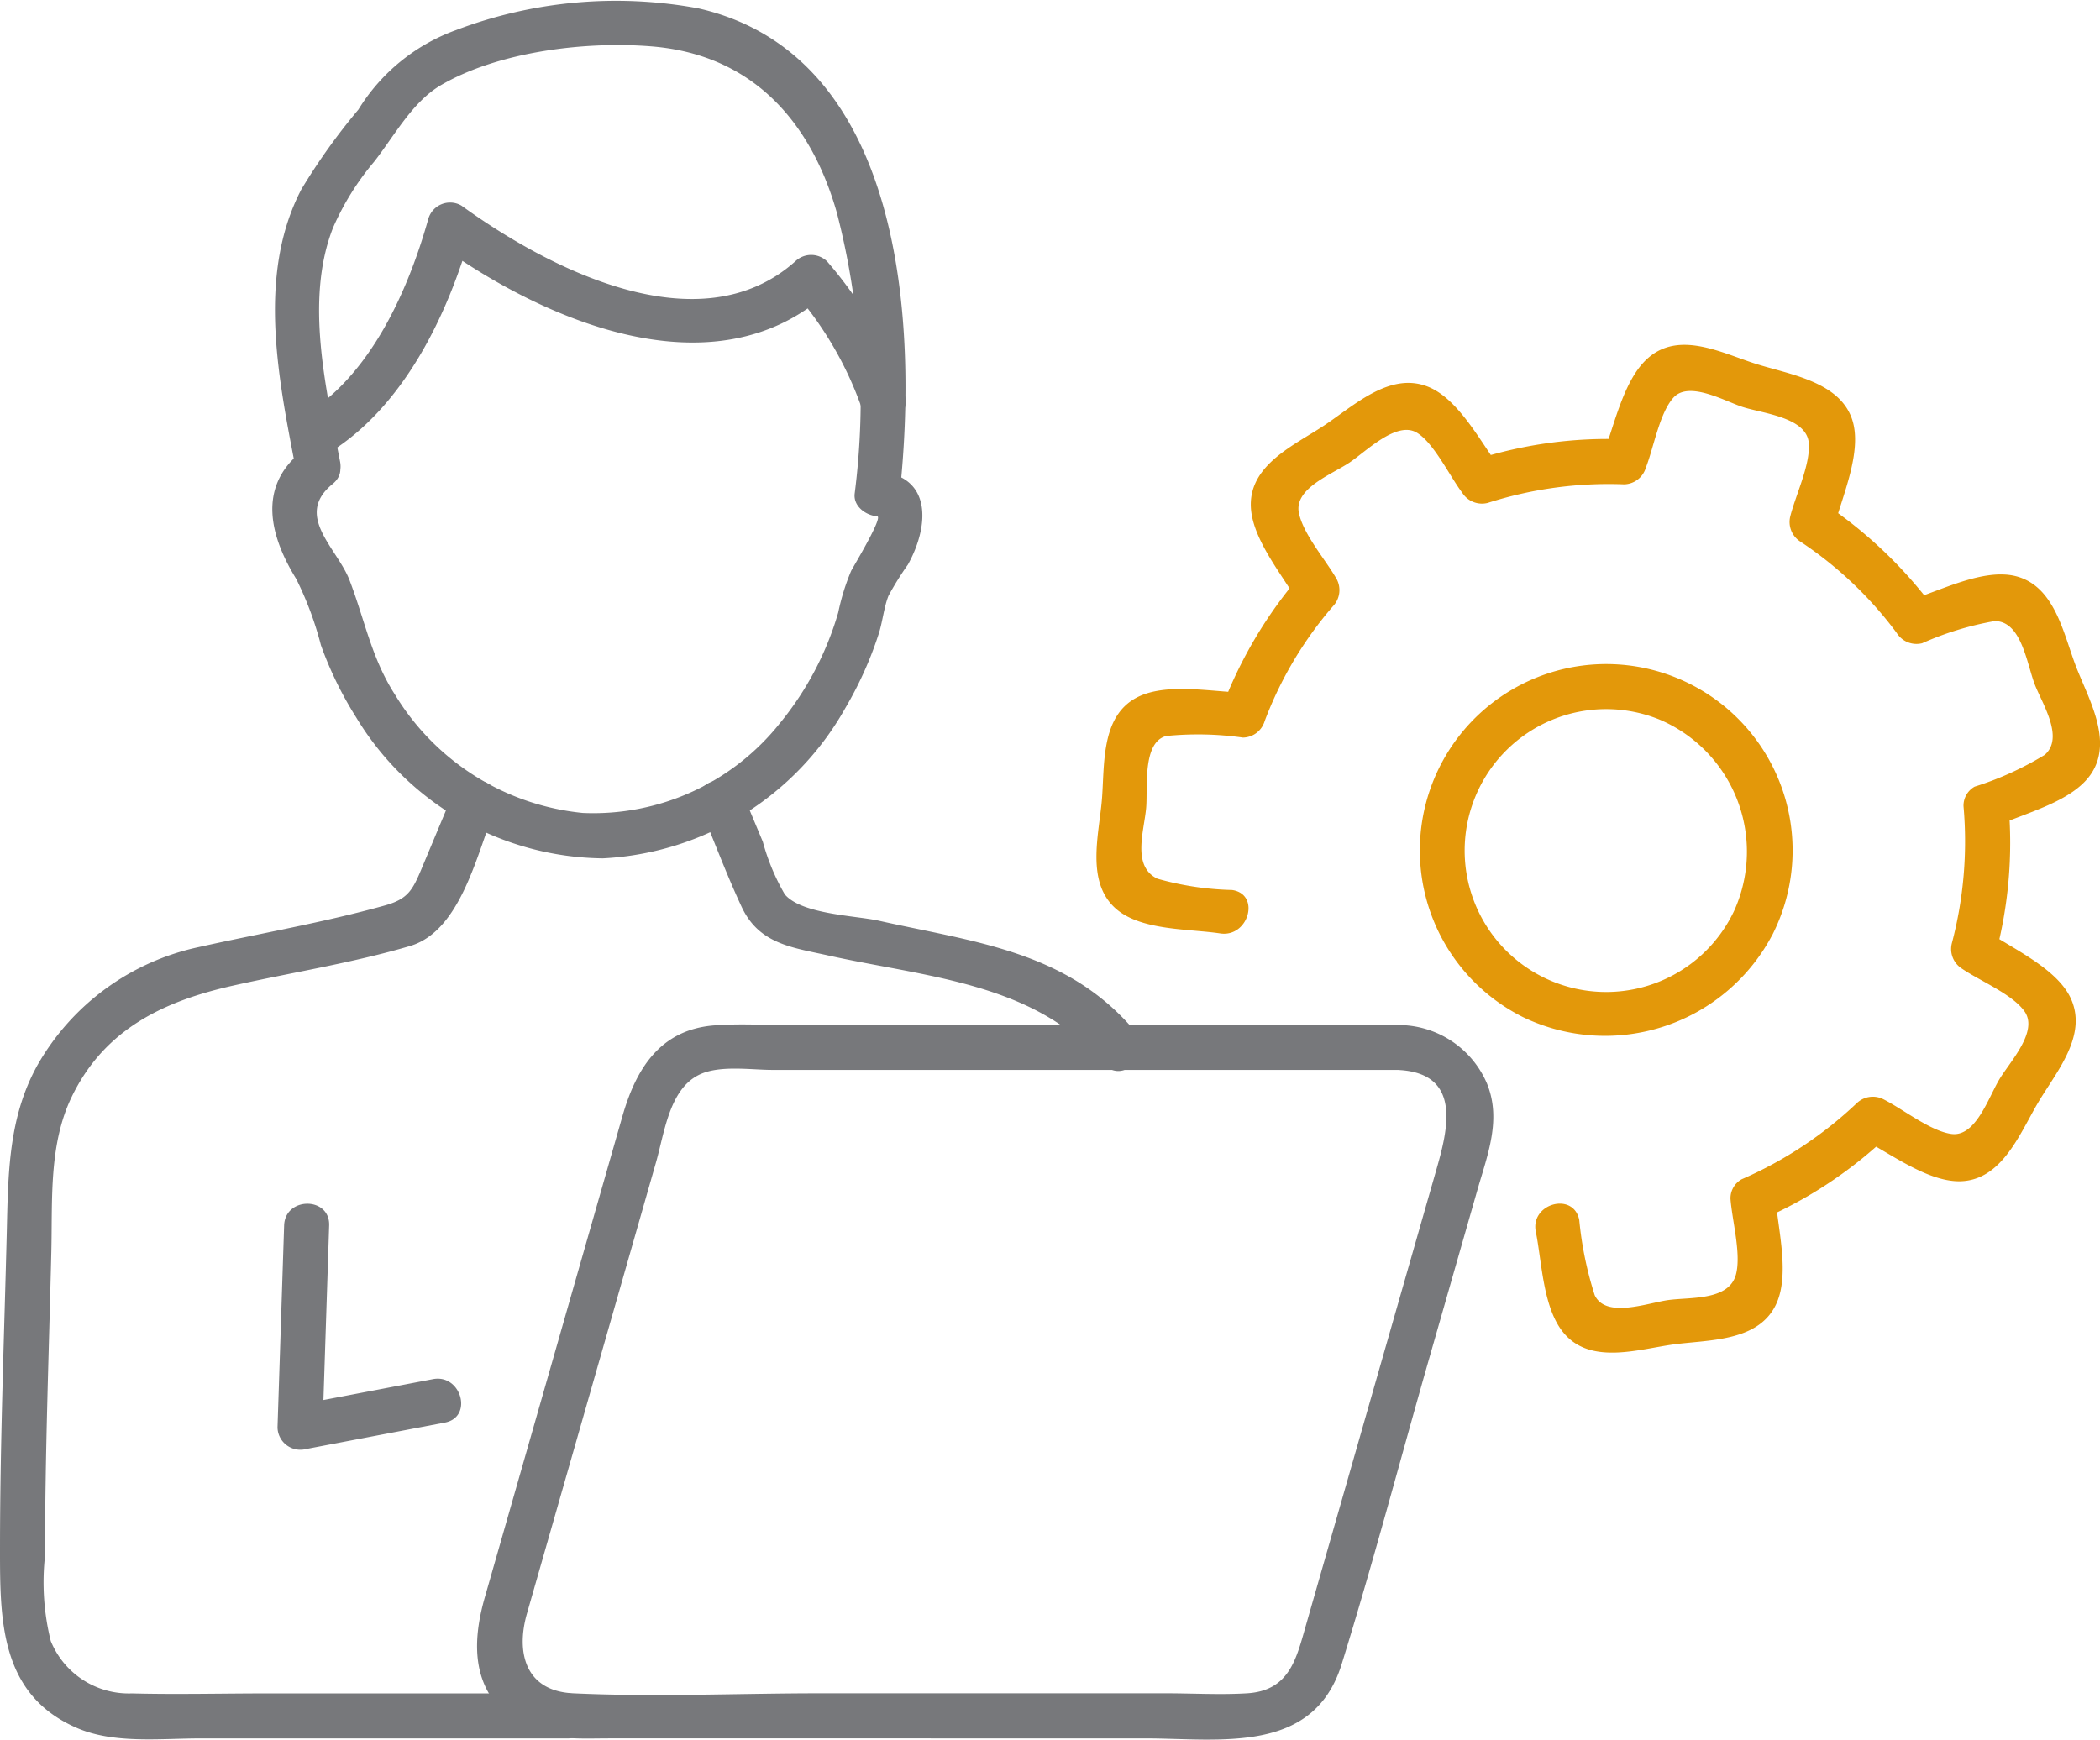
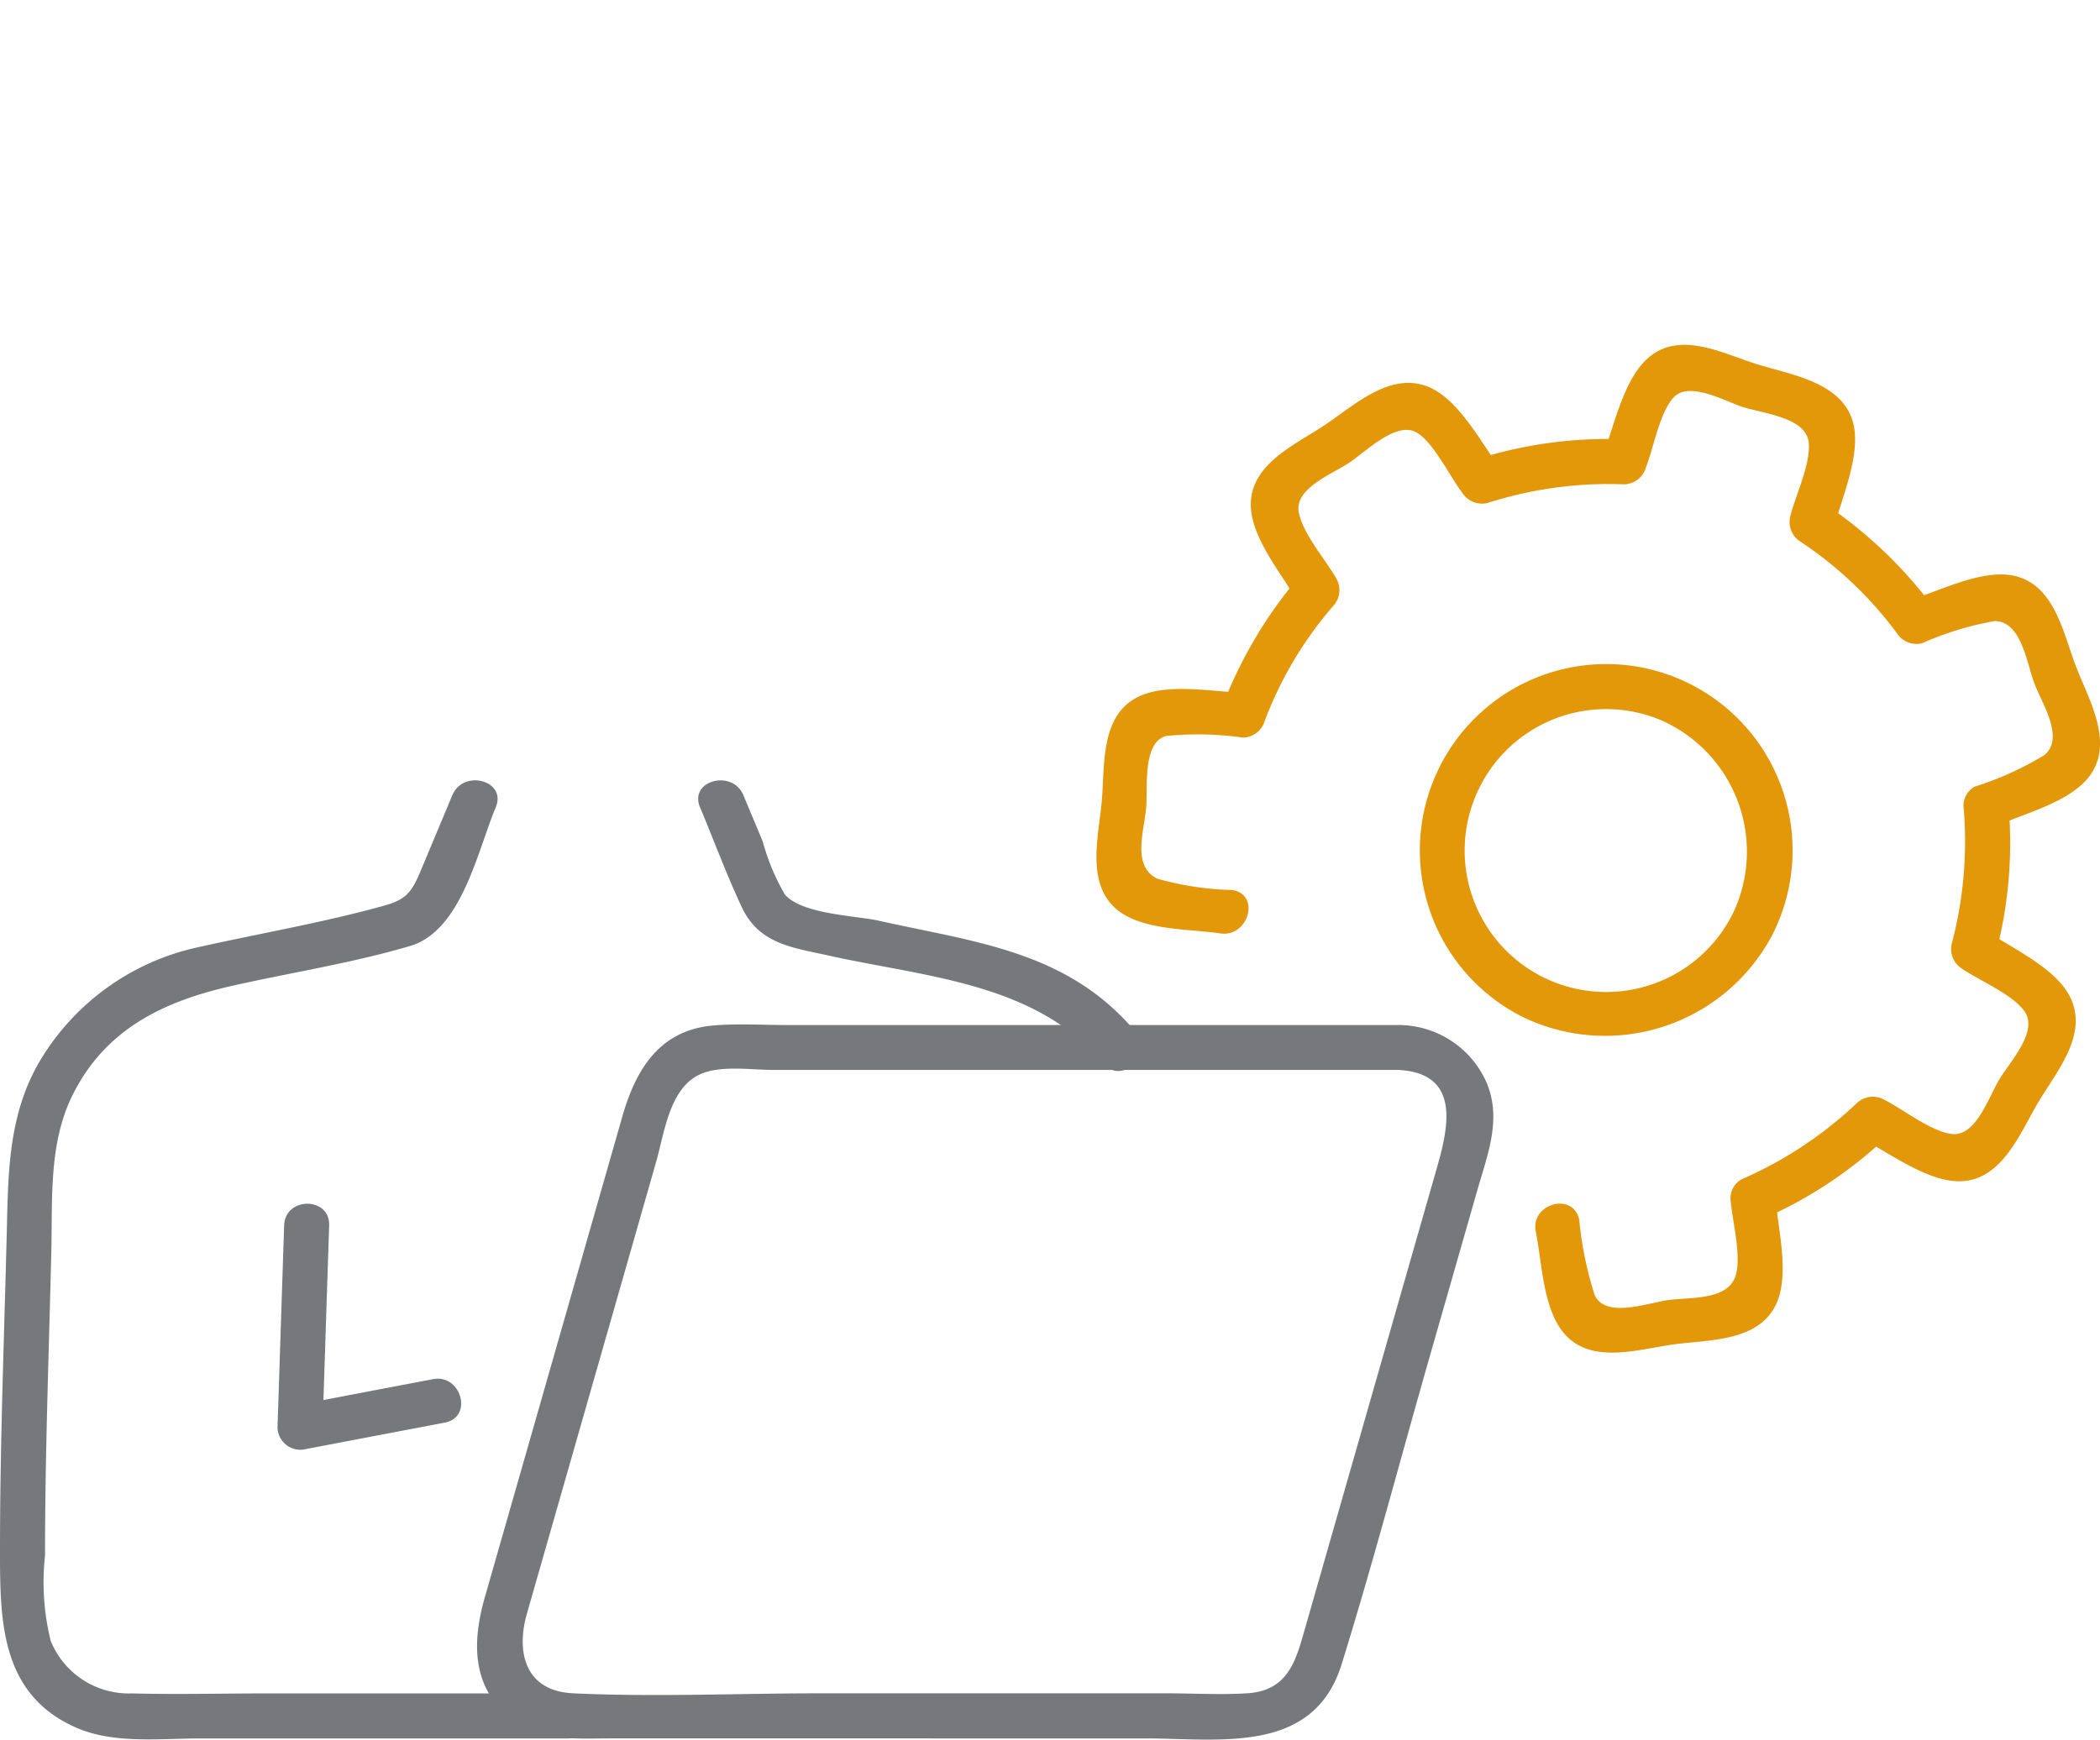
<svg xmlns="http://www.w3.org/2000/svg" width="100" height="82.862" viewBox="0 0 100 82.862">
  <g id="Grupo_1520" data-name="Grupo 1520" transform="translate(0 0)">
    <g id="Grupo_1516" data-name="Grupo 1516">
      <path id="Caminho_1077" data-name="Caminho 1077" d="M152.548,71.93a14.226,14.226,0,0,1-3.558-.537c-1.232-.592-.63-2.282-.536-3.387.08-.936-.19-3.109.952-3.411a15.233,15.233,0,0,1,3.657.076,1.1,1.1,0,0,0,1.034-.787,18.11,18.11,0,0,1,3.254-5.473,1.111,1.111,0,0,0,.168-1.3c-.531-.926-1.566-2.1-1.79-3.123-.257-1.177,1.531-1.835,2.4-2.413.774-.513,2.228-1.989,3.194-1.439.814.465,1.593,2.1,2.177,2.866a1.113,1.113,0,0,0,1.211.493,18.879,18.879,0,0,1,6.5-.887,1.1,1.1,0,0,0,1.034-.787c.372-.939.653-2.622,1.326-3.352.739-.8,2.461.188,3.286.454.96.31,3.053.492,3.15,1.72.081,1.031-.625,2.471-.882,3.49a1.107,1.107,0,0,0,.493,1.211,18.264,18.264,0,0,1,4.574,4.341,1.111,1.111,0,0,0,1.211.492,14.772,14.772,0,0,1,3.447-1.055c1.276-.017,1.534,2,1.909,2.995.343.906,1.437,2.554.48,3.378a15.048,15.048,0,0,1-3.334,1.513,1.037,1.037,0,0,0-.531.926,18.99,18.99,0,0,1-.556,6.539,1.106,1.106,0,0,0,.493,1.211c.845.578,2.4,1.212,2.972,2.034.67.958-.715,2.411-1.207,3.24-.523.881-1.124,2.742-2.271,2.593-.995-.13-2.3-1.172-3.212-1.636a1.11,1.11,0,0,0-1.3.168,18.932,18.932,0,0,1-5.484,3.627,1.037,1.037,0,0,0-.531.926c.076,1.031.515,2.61.265,3.591-.325,1.276-2.173,1.089-3.23,1.236-.984.137-2.969.889-3.5-.232a17.023,17.023,0,0,1-.737-3.589c-.278-1.351-2.345-.779-2.068.57.3,1.473.334,3.732,1.4,4.9,1.289,1.419,3.5.694,5.133.467,1.65-.229,3.989-.113,4.872-1.841.719-1.408.127-3.6.016-5.1l-.531.926a20.593,20.593,0,0,0,5.918-3.962l-1.3.168c1.333.679,3.141,2.067,4.7,2.034,2-.043,2.851-2.3,3.717-3.759s2.363-3.178,1.55-4.951c-.661-1.441-2.838-2.4-4.085-3.257l.493,1.21a20.742,20.742,0,0,0,.633-7.109l-.531.926c1.368-.621,3.564-1.148,4.451-2.456,1.087-1.6-.148-3.63-.736-5.186s-1.006-3.8-2.876-4.247c-1.537-.365-3.554.7-4.993,1.139l1.21.492a21.254,21.254,0,0,0-5.343-5.11L181.2,54.7c.374-1.48,1.384-3.662.868-5.193-.614-1.821-3.048-2.143-4.633-2.655-1.6-.516-3.612-1.574-5.1-.244-1.165,1.038-1.593,3.242-2.146,4.64l1.034-.787a20.671,20.671,0,0,0-7.071.964l1.211.493c-.92-1.212-1.988-3.338-3.456-3.947-1.844-.765-3.564.9-5,1.847-1.381.915-3.49,1.833-3.471,3.776.015,1.57,1.487,3.295,2.233,4.6q.084-.649.168-1.3a21.1,21.1,0,0,0-3.805,6.42l1.034-.787c-1.5-.031-3.717-.5-5.1.258-1.692.924-1.483,3.229-1.623,4.872-.142,1.66-.773,3.926.691,5.183,1.2,1.03,3.462.935,4.947,1.159,1.35.2,1.932-1.862.57-2.068" transform="translate(-93.874 -29.538)" fill="#e3980a" />
      <path id="Caminho_1078" data-name="Caminho 1078" d="M204.2,100.293a6.737,6.737,0,1,1-3.556-9.095,6.837,6.837,0,0,1,3.556,9.095c-.559,1.249,1.288,2.341,1.852,1.082a8.875,8.875,0,1,0-11.9,4,9,9,0,0,0,11.9-4c.64-1.221-1.21-2.306-1.852-1.082" transform="translate(-121.616 -56.922)" fill="#e3980a" />
      <path id="Caminho_1079" data-name="Caminho 1079" d="M107.519,136.563H78.369c-1.168,0-2.365-.076-3.531.018-2.6.209-3.727,2.112-4.365,4.342l-4.6,16.091-1.947,6.806c-.612,2.139-.651,4.363,1.355,5.848,1.378,1.021,3,.874,4.6.874H95.349c3.57,0,8.035.792,9.379-3.537,1.5-4.834,2.789-9.746,4.182-14.613l2.279-7.965c.481-1.68,1.166-3.369.449-5.1a4.583,4.583,0,0,0-4.119-2.763c-1.377-.094-1.372,2.051,0,2.144,2.963.2,2.246,2.9,1.714,4.76l-1.964,6.862L103.013,165.2c-.444,1.549-.778,3.071-2.789,3.194-1.276.078-2.581,0-3.858,0H79.917c-3.913,0-7.876.183-11.785,0-2.3-.108-2.725-1.971-2.2-3.8l1.65-5.767q2.252-7.87,4.5-15.739c.392-1.37.62-3.423,2.007-4.136.964-.5,2.494-.252,3.533-.252h29.9a1.073,1.073,0,0,0,0-2.144" transform="translate(-40.839 -87.738)" fill="#77787b" />
-       <path id="Caminho_1080" data-name="Caminho 1080" d="M40.732,38.931c3.633-2.189,5.764-6.655,6.876-10.62l-1.575.641c5,3.618,13.085,7.149,18.5,2.325H63.018a16.939,16.939,0,0,1,3.134,5.377c.442,1.3,2.514.741,2.068-.57a19.694,19.694,0,0,0-3.685-6.323,1.089,1.089,0,0,0-1.516,0c-4.591,4.089-11.807.306-15.9-2.66a1.08,1.08,0,0,0-1.575.641c-.956,3.411-2.758,7.451-5.89,9.338a1.073,1.073,0,0,0,1.082,1.852" transform="translate(-25.15 -17.311)" fill="#77787b" />
-       <path id="Caminho_1081" data-name="Caminho 1081" d="M37.648,21.533c-2.091,1.7-1.455,4.047-.222,6.046A15.975,15.975,0,0,1,38.6,30.731a17.436,17.436,0,0,0,1.673,3.43,13.891,13.891,0,0,0,11.755,6.724,14.048,14.048,0,0,0,11.537-7.147,17.693,17.693,0,0,0,1.581-3.5c.2-.594.255-1.29.482-1.861a14.455,14.455,0,0,1,.924-1.484c1.009-1.812,1.2-4.248-1.464-4.448l1.072,1.072C67.027,15.44,66.369,2.644,56.583.4A21.5,21.5,0,0,0,45.027,1.436a9.078,9.078,0,0,0-4.643,3.785,29.536,29.536,0,0,0-2.721,3.808c-2.152,4.141-1.05,9.191-.218,13.533.259,1.354,2.326.781,2.068-.57-.664-3.466-1.687-7.7-.336-11.146A12.813,12.813,0,0,1,41.136,7.7c.958-1.222,1.816-2.847,3.177-3.643C47.085,2.44,51.267,1.95,54.395,2.214c4.706.4,7.522,3.52,8.77,7.906a35.382,35.382,0,0,1,.851,13.4c-.065.606.546,1.033,1.072,1.072.3.023-1.126,2.382-1.239,2.6a10.61,10.61,0,0,0-.615,1.983,14.831,14.831,0,0,1-2.776,5.27,11.351,11.351,0,0,1-9.388,4.278,11.827,11.827,0,0,1-8.947-5.642C41,31.336,40.683,29.505,39.96,27.631c-.59-1.531-2.659-3.07-.8-4.581,1.072-.87-.454-2.379-1.516-1.516" transform="translate(-23.318 0)" fill="#77787b" />
      <path id="Caminho_1082" data-name="Caminho 1082" d="M37.289,161.463l-.315,9.616a1.087,1.087,0,0,0,1.357,1.034l6.615-1.261c1.354-.258.781-2.325-.57-2.068l-6.615,1.261,1.357,1.034.315-9.616c.045-1.38-2.1-1.378-2.144,0" transform="translate(-23.759 -103.092)" fill="#77787b" />
      <path id="Caminho_1083" data-name="Caminho 1083" d="M21.541,104.7l-1.452,3.472c-.44,1.053-.66,1.475-1.753,1.781-2.9.811-5.913,1.324-8.851,1.981a11.63,11.63,0,0,0-7.7,5.625C.4,120.051.39,122.722.324,125.468.2,130.507,0,135.551,0,140.591c0,3.4-.007,6.963,3.674,8.547,1.768.761,3.978.494,5.86.494H27.079a1.073,1.073,0,0,0,0-2.144H12.743c-2.152,0-4.313.055-6.465,0a4.014,4.014,0,0,1-3.86-2.494,11.562,11.562,0,0,1-.274-4.065c0-4.825.184-9.652.3-14.476.059-2.468-.129-5.113.974-7.388,1.579-3.258,4.438-4.569,7.719-5.3,2.774-.621,5.658-1.073,8.385-1.877,2.46-.726,3.209-4.515,4.086-6.613.531-1.272-1.543-1.827-2.068-.57" transform="translate(0 -66.827)" fill="#77787b" />
      <path id="Caminho_1084" data-name="Caminho 1084" d="M93.112,105.277c.658,1.576,1.257,3.192,1.979,4.74.829,1.779,2.4,1.939,4.108,2.32,4.629,1.035,9.883,1.282,13.129,5.15.888,1.058,2.4-.465,1.516-1.516-3.226-3.844-7.631-4.26-12.213-5.285-1.1-.246-3.665-.3-4.479-1.253a10.386,10.386,0,0,1-1.048-2.51l-.925-2.215c-.524-1.255-2.6-.7-2.068.57" transform="translate(-59.779 -66.83)" fill="#77787b" />
    </g>
  </g>
</svg>